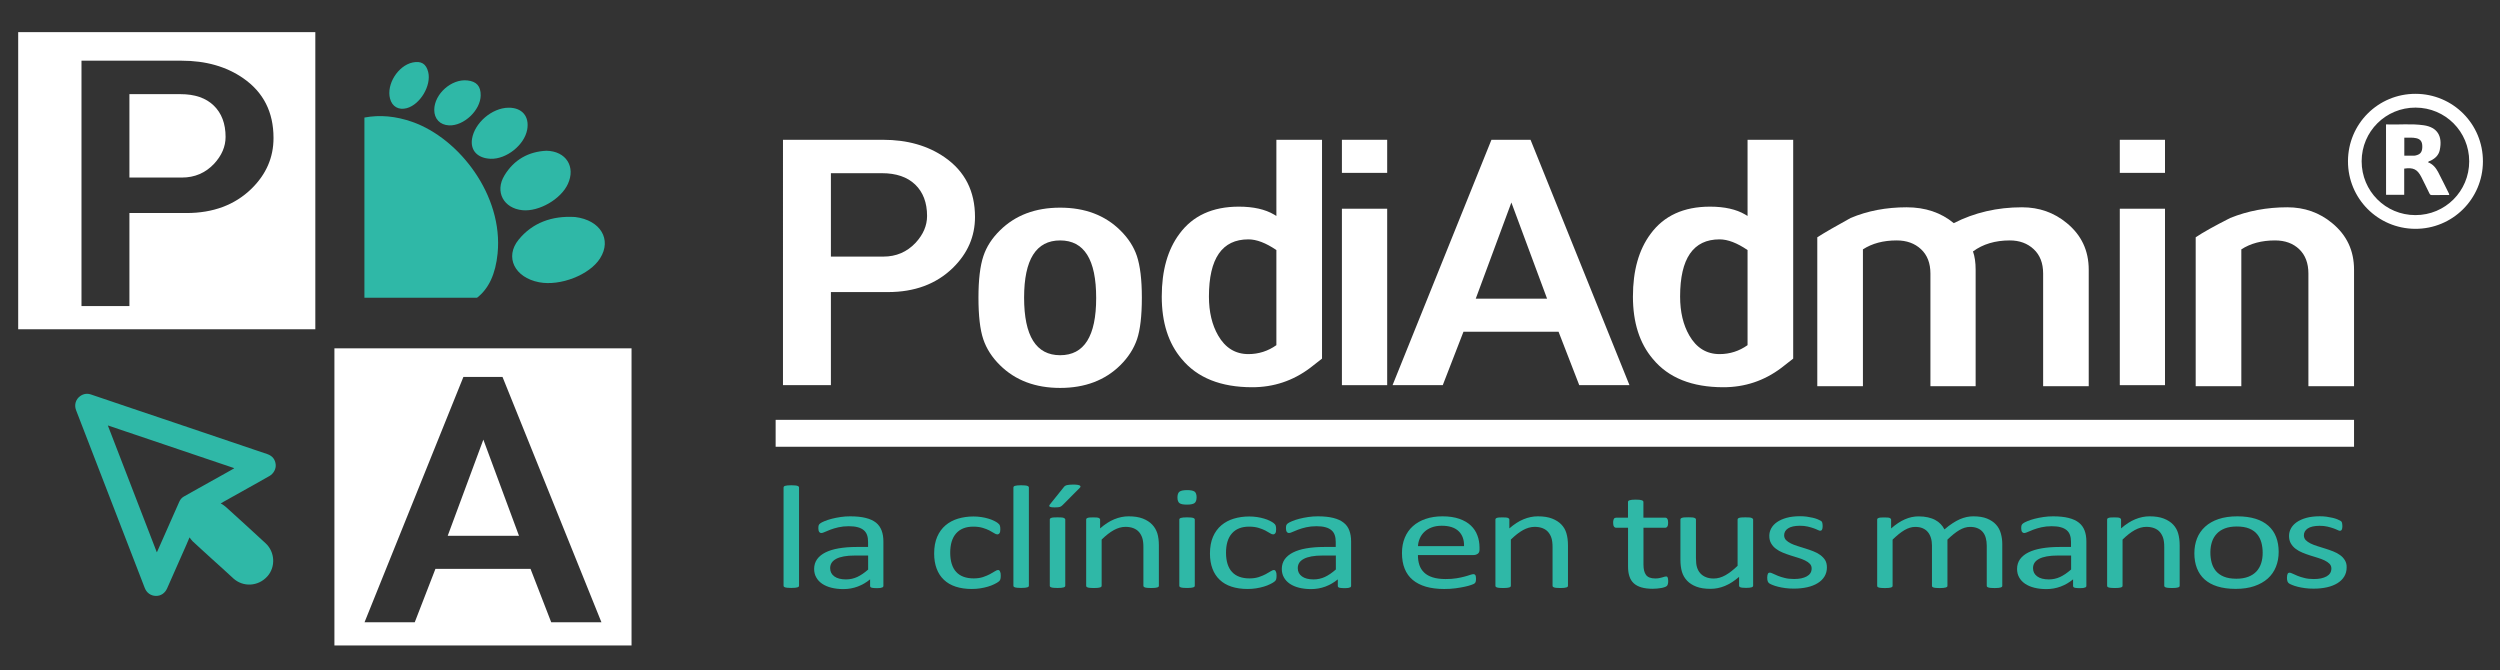
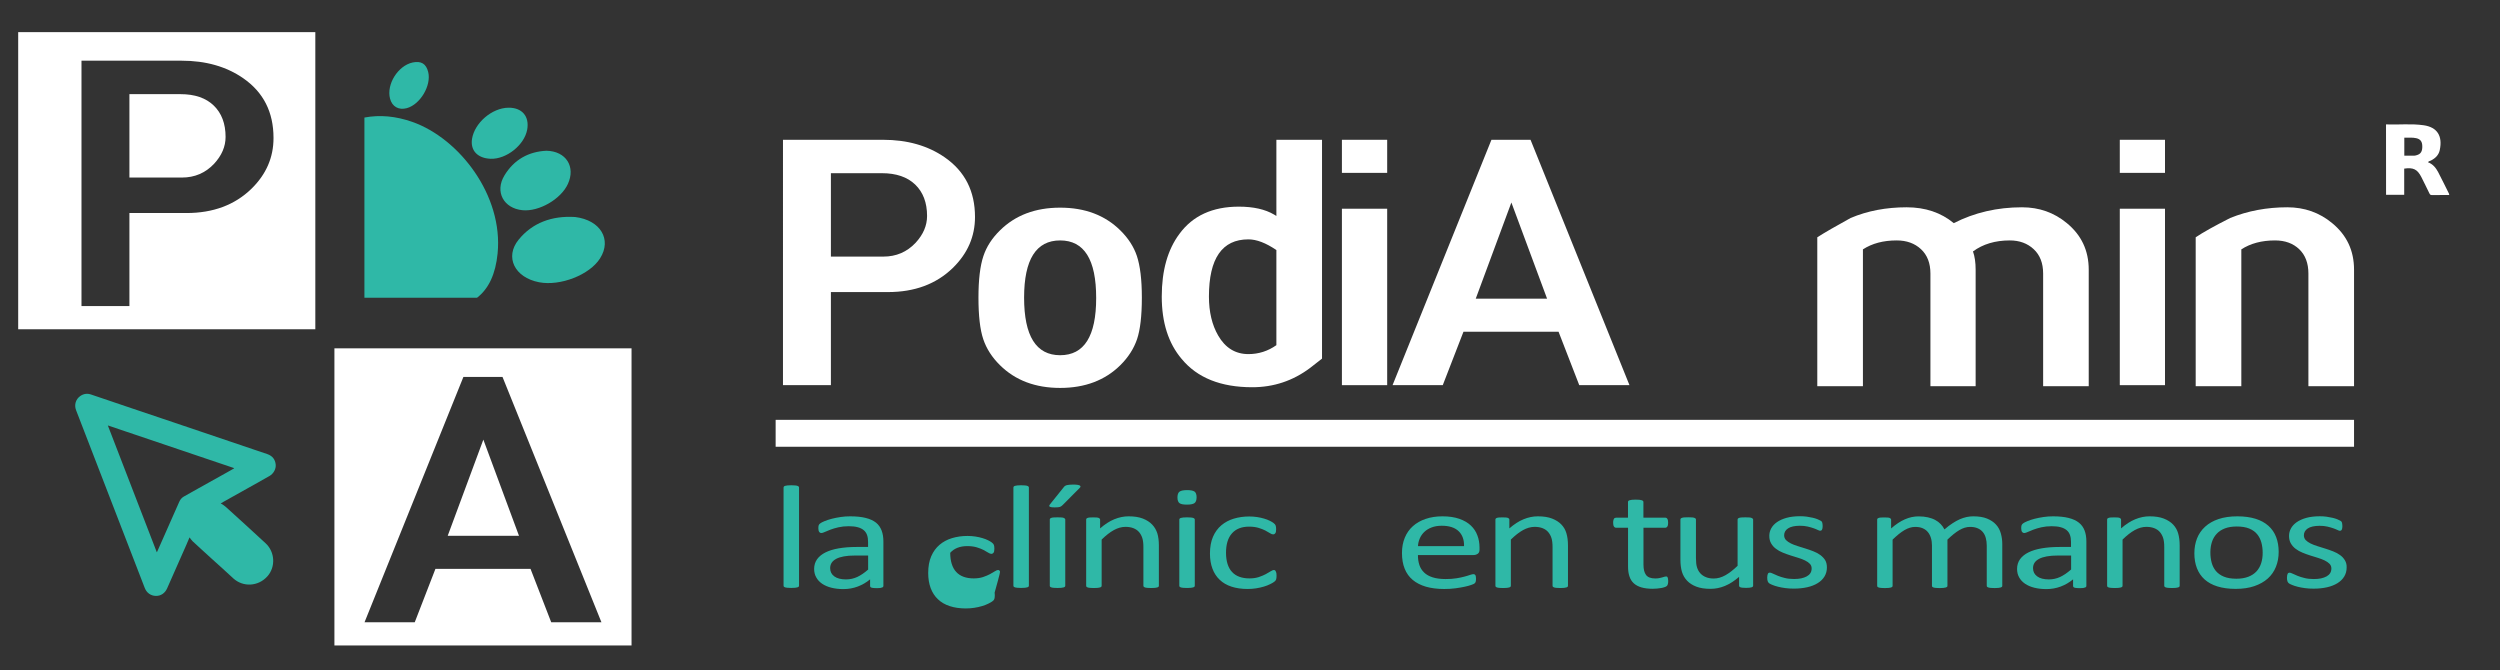
<svg xmlns="http://www.w3.org/2000/svg" version="1.1" id="Capa_1" x="0px" y="0px" viewBox="0 0 470 126" style="enable-background:new 0 0 470 126;" xml:space="preserve">
  <rect x="0" y="0" width="470" height="126" fill="#333333" stroke="none" />
  <style type="text/css"> .st0{fill:#FFFFFF;} .st1{fill:#2FB8A7;} </style>
  <g>
    <g>
      <g>
        <g>
-           <path class="st0" d="M454.14,17.64c7.04,0.02,12.68,5.7,12.65,12.74c-0.03,7.04-5.73,12.68-12.75,12.64 c-7.02-0.05-12.63-5.7-12.62-12.71C441.43,23.27,447.1,17.62,454.14,17.64z M454.09,40.44c5.61,0.01,10.12-4.5,10.12-10.11 c0-5.59-4.48-10.08-10.07-10.1c-5.61-0.02-10.14,4.47-10.15,10.08C443.98,35.92,448.48,40.44,454.09,40.44z" />
          <path class="st0" d="M448.57,23.39c2.39,0.09,4.75-0.18,7.1,0.16c2.51,0.37,3.58,1.99,3,4.68c-0.2,0.94-0.85,1.55-1.7,1.97 c-0.17,0.08-0.38,0.09-0.51,0.3c0.92,0.35,1.49,1.05,1.92,1.87c0.69,1.33,1.35,2.68,2.02,4.02c0.03,0.07,0.03,0.15,0.06,0.27 c-1.12,0-2.21-0.01-3.3,0.01c-0.28,0-0.36-0.17-0.46-0.37c-0.5-1.01-0.98-2.03-1.5-3.04c-0.75-1.44-1.5-1.81-3.21-1.56 c0,1.62,0,3.25,0,4.92c-1.17,0-2.27,0-3.41,0C448.57,32.24,448.57,27.84,448.57,23.39z M452.01,25.88c0,1.17,0,2.26,0,3.39 c0.64,0,1.24,0.01,1.83,0c0.17,0,0.35-0.05,0.51-0.1c0.77-0.22,1.07-0.73,1.04-1.72c-0.02-0.85-0.37-1.3-1.13-1.47 C453.54,25.81,452.8,25.91,452.01,25.88z" />
        </g>
      </g>
      <path class="st0" d="M166.95,54.91h-10.74v17.49h-9.01V26.28h18.81c4.56,0,8.43,1.1,11.6,3.3c3.8,2.64,5.69,6.37,5.69,11.21 c0,3.67-1.39,6.87-4.18,9.59C176.01,53.4,171.95,54.91,166.95,54.91z M165.8,32.56h-9.59v15.68h9.87c2.4,0,4.42-0.86,6.05-2.59 c1.44-1.56,2.16-3.24,2.16-5.05c0-2.5-0.75-4.47-2.23-5.9C170.58,33.28,168.49,32.56,165.8,32.56z" />
      <path class="st0" d="M210.63,68.65c-2.88,2.85-6.66,4.28-11.32,4.28c-4.66,0-8.43-1.42-11.32-4.28c-1.49-1.47-2.54-3.1-3.14-4.89 c-0.6-1.79-0.9-4.39-0.9-7.81c0-3.37,0.31-5.98,0.94-7.84c0.58-1.73,1.61-3.33,3.1-4.79c2.88-2.85,6.65-4.28,11.32-4.28 c4.66,0,8.43,1.42,11.32,4.28c1.49,1.47,2.52,3.07,3.1,4.79c0.62,1.86,0.94,4.47,0.94,7.84c0,3.41-0.3,6.02-0.9,7.81 C213.16,65.55,212.11,67.18,210.63,68.65z M199.31,45.2c-4.52,0-6.78,3.59-6.78,10.76c0,7.21,2.26,10.82,6.78,10.82 c4.52,0,6.77-3.58,6.77-10.75C206.09,48.8,203.83,45.2,199.31,45.2z" />
      <path class="st0" d="M246.3,69.17c-3.22,2.42-6.85,3.63-10.88,3.63c-5.91,0-10.33-1.77-13.26-5.31c-2.5-2.94-3.75-6.85-3.75-11.73 c0-4.88,1.1-8.81,3.32-11.79c2.5-3.41,6.22-5.12,11.17-5.12c2.74,0,4.95,0.5,6.63,1.49l0.43,0.26V26.28h8.58v41.14 C248.06,67.81,247.31,68.39,246.3,69.17z M239.96,47.01c-1.97-1.34-3.72-2.01-5.26-2.01c-4.95,0-7.42,3.59-7.42,10.75 c0,2.89,0.58,5.33,1.73,7.32c1.34,2.33,3.24,3.5,5.69,3.5c1.92,0,3.68-0.56,5.26-1.68V47.01z" />
      <path class="st0" d="M252.28,32.5v-6.22h8.51v6.22H252.28z M252.28,72.41V39.24h8.51v33.17H252.28z" />
      <path class="st0" d="M296.9,72.41l-3.89-10.04h-17.88l-3.89,10.04h-9.44l18.59-46.13h7.35l18.6,46.13H296.9z M284.14,38.07 l-6.7,18.08h13.41L284.14,38.07z" />
-       <path class="st0" d="M334.88,69.17c-3.22,2.42-6.85,3.63-10.88,3.63c-5.91,0-10.33-1.77-13.26-5.31 c-2.5-2.94-3.75-6.85-3.75-11.73c0-4.88,1.1-8.81,3.32-11.79c2.5-3.41,6.22-5.12,11.17-5.12c2.74,0,4.95,0.5,6.63,1.49l0.43,0.26 V26.28h8.58v41.14C336.63,67.81,335.89,68.39,334.88,69.17z M328.54,47.01c-1.97-1.34-3.72-2.01-5.26-2.01 c-4.95,0-7.42,3.59-7.42,10.75c0,2.89,0.58,5.33,1.73,7.32c1.34,2.33,3.24,3.5,5.69,3.5c1.92,0,3.68-0.56,5.26-1.68V47.01z" />
      <path class="st0" d="M384.11,72.6V51.42c0-1.94-0.59-3.47-1.77-4.57s-2.68-1.65-4.5-1.65c-2.74,0-5.05,0.69-6.92,2.07 c0.34,0.95,0.5,2.1,0.5,3.43v21.9h-8.5V51.42c0-1.94-0.59-3.47-1.77-4.57c-1.18-1.1-2.7-1.65-4.58-1.65 c-2.5,0-4.61,0.56-6.34,1.68V72.6h-8.58V44.61c1.34-0.86,3.43-2.07,6.27-3.63c3.17-1.34,6.68-2.01,10.52-2.01 c3.51,0,6.46,0.99,8.87,2.98c3.89-1.99,8.17-2.98,12.83-2.98c3.22,0,6.03,0.99,8.43,2.98c2.74,2.25,4.11,5.16,4.11,8.75v21.9 H384.11z" />
      <path class="st0" d="M398.52,32.5v-6.22h8.5v6.22H398.52z M398.52,72.41V39.24h8.5v33.17H398.52z" />
      <path class="st0" d="M433.98,72.6V51.42c0-1.94-0.58-3.47-1.73-4.57c-1.15-1.1-2.67-1.65-4.54-1.65c-2.5,0-4.61,0.56-6.34,1.68 V72.6h-8.58V44.61c1.35-0.91,3.51-2.12,6.49-3.63c3.32-1.34,6.89-2.01,10.74-2.01c3.22,0,6.03,0.99,8.43,2.98 c2.74,2.25,4.11,5.16,4.11,8.75v21.9H433.98z" />
    </g>
    <rect x="145.82" y="78.93" class="st0" width="296.74" height="5.06" />
    <g>
      <g>
        <g>
          <path class="st1" d="M102.72,28.34c-3.36,0.16-6.1,1.68-7.89,4.65c-1.85,3.06-0.15,6.18,3.4,6.53c3.1,0.3,7.22-2.07,8.53-4.93 C108.26,31.34,106.42,28.41,102.72,28.34z" />
          <path class="st1" d="M108.13,40.8c-4.37-0.28-8.05,1.09-10.63,4.26c-2.66,3.27-0.75,7.11,3.83,8c4,0.78,9.54-1.39,11.49-4.5 C115.05,45.03,112.91,41.39,108.13,40.8z" />
          <path class="st1" d="M92.25,29.85c2.96,0.1,6.33-2.58,6.86-5.47c0.46-2.5-0.97-4.17-3.53-4.13c-3.09,0.04-6.35,2.84-6.84,5.86 C88.4,28.29,89.78,29.76,92.25,29.85z" />
-           <path class="st1" d="M90.37,17.93c0.02-1.73-0.78-2.63-2.52-2.81c-2.97-0.32-6.19,2.54-6.21,5.52c-0.01,1.7,1.07,2.85,2.77,2.93 C87.2,23.7,90.34,20.73,90.37,17.93z" />
          <path class="st1" d="M80.5,13.53c-0.39-1.55-1.32-2.12-2.93-1.78c-2.74,0.59-4.94,4.09-4.25,6.77c0.39,1.53,1.63,2.23,3.17,1.81 C79.02,19.63,81.13,16.05,80.5,13.53z" />
          <path class="st1" d="M89.69,55.97c2.2-1.7,3.48-4.47,3.86-8.32c1.08-10.92-7.22-21.62-16-24.72c-3.14-1.11-6.16-1.38-9.04-0.83 v33.88H89.69z" />
        </g>
      </g>
      <g>
        <g>
          <path class="st1" d="M42.52,95.36c-0.3-0.28-0.64-0.5-1.02-0.72c0.18-0.1,0.32-0.19,0.46-0.27c2.12-1.19,4.24-2.37,6.36-3.56 c0.77-0.44,1.54-0.88,2.32-1.31c0.79-0.44,1.28-1.34,1.19-2.18c-0.1-0.95-0.62-1.6-1.52-1.93c-0.9-0.32-1.81-0.62-2.72-0.92 c-3.21-1.09-6.42-2.17-9.63-3.26c-2.56-0.86-5.11-1.73-7.67-2.59c-1.85-0.62-3.7-1.25-5.55-1.87c-2.55-0.86-5.1-1.73-7.65-2.59 c-0.71-0.24-1.39-0.13-2.01,0.3c-0.85,0.61-1.16,1.66-0.78,2.65c1.28,3.32,10.51,27.2,12.91,33.42c0.36,0.92,1.12,1.47,2.07,1.5 c0.93,0.03,1.73-0.5,2.13-1.4c1.21-2.73,2.42-5.46,3.62-8.19c0.2-0.46,0.39-0.92,0.6-1.41c0.22,0.27,0.37,0.52,0.58,0.72 c0.51,0.48,1.03,0.96,1.55,1.43c1.36,1.23,2.7,2.48,4.07,3.69c0.7,0.62,1.37,1.27,2.06,1.89c1.86,1.66,4.66,1.49,6.36-0.39 c1.6-1.76,1.46-4.6-0.32-6.24C47.48,99.86,45,97.61,42.52,95.36z M37.32,91.8c-0.93,0.52-1.87,1.04-2.79,1.57 c-0.4,0.23-0.67,0.59-0.85,1.01c-1.37,3.1-2.74,6.19-4.11,9.29c-0.02,0.05-0.05,0.09-0.09,0.16 c-3.07-7.95-6.13-15.87-9.21-23.85c7.94,2.68,15.83,5.35,23.73,8.02c0,0.02,0,0.04,0,0.06c-0.49,0.28-0.99,0.56-1.48,0.84 C40.78,89.87,39.05,90.83,37.32,91.8z" />
        </g>
      </g>
      <g>
        <g>
          <path class="st0" d="M3.42,6.04V61.9h55.86V6.04H3.42z M47.25,35.51c-3.12,3.02-7.18,4.54-12.18,4.54H24.33v17.49h-9.01V11.41 h18.81c4.56,0,8.43,1.1,11.6,3.3c3.8,2.64,5.69,6.37,5.69,11.21C51.43,29.6,50.04,32.79,47.25,35.51z" />
          <path class="st0" d="M33.92,17.7h-9.59v15.68h9.87c2.4,0,4.42-0.86,6.05-2.59c1.44-1.56,2.16-3.24,2.16-5.05 c0-2.5-0.75-4.47-2.23-5.9C38.7,18.41,36.61,17.7,33.92,17.7z" />
        </g>
      </g>
      <g>
        <g>
          <polygon class="st0" points="84.17,100.73 97.57,100.73 90.87,82.65 " />
          <path class="st0" d="M62.87,65.49v55.86h55.86V65.49H62.87z M103.63,116.99l-3.89-10.04H81.86l-3.89,10.04h-9.44l18.59-46.13 h7.35l18.6,46.13H103.63z" />
        </g>
      </g>
    </g>
    <g>
      <path class="st1" d="M149.92,91.34c-0.11-0.04-0.25-0.06-0.44-0.08c-0.19-0.02-0.43-0.03-0.72-0.03c-0.28,0-0.52,0.01-0.71,0.03 c-0.19,0.02-0.34,0.05-0.45,0.08c-0.11,0.04-0.19,0.08-0.23,0.14c-0.04,0.06-0.06,0.12-0.06,0.19v18.43 c0,0.07,0.02,0.14,0.06,0.19c0.04,0.05,0.12,0.09,0.23,0.13c0.11,0.04,0.26,0.06,0.45,0.08c0.19,0.02,0.42,0.03,0.71,0.03 c0.29,0,0.53-0.01,0.72-0.03c0.19-0.02,0.33-0.05,0.44-0.08c0.11-0.04,0.18-0.08,0.23-0.13s0.07-0.11,0.07-0.19V91.67 c0-0.07-0.02-0.14-0.07-0.19C150.1,91.42,150.02,91.38,149.92,91.34z" />
      <path class="st1" d="M164.69,98.26c-0.49-0.39-1.14-0.69-1.94-0.89c-0.8-0.2-1.77-0.3-2.91-0.3c-0.61,0-1.22,0.04-1.81,0.13 c-0.6,0.09-1.15,0.2-1.66,0.33c-0.51,0.13-0.95,0.28-1.34,0.44c-0.39,0.16-0.66,0.3-0.82,0.42c-0.16,0.12-0.26,0.25-0.3,0.38 c-0.04,0.13-0.06,0.32-0.06,0.55c0,0.14,0.01,0.26,0.04,0.38c0.02,0.11,0.06,0.21,0.11,0.28c0.05,0.07,0.11,0.13,0.18,0.17 c0.07,0.04,0.15,0.06,0.25,0.06c0.14,0,0.36-0.07,0.64-0.2c0.29-0.13,0.65-0.28,1.07-0.44c0.43-0.16,0.93-0.31,1.5-0.44 c0.57-0.13,1.21-0.2,1.93-0.2c0.67,0,1.23,0.06,1.69,0.19c0.46,0.12,0.83,0.31,1.12,0.55c0.29,0.24,0.5,0.55,0.63,0.92 c0.13,0.37,0.19,0.79,0.19,1.27v0.97h-2.19c-1.23,0-2.34,0.09-3.33,0.26c-0.99,0.17-1.82,0.43-2.5,0.77 c-0.68,0.34-1.2,0.77-1.57,1.28c-0.36,0.52-0.55,1.12-0.55,1.82c0,0.6,0.13,1.13,0.4,1.6c0.26,0.47,0.63,0.86,1.11,1.19 c0.48,0.32,1.05,0.57,1.73,0.74c0.68,0.17,1.43,0.26,2.26,0.26c0.95,0,1.85-0.16,2.7-0.48c0.85-0.32,1.62-0.77,2.32-1.35v1.24 c0,0.11,0.04,0.19,0.12,0.25c0.08,0.06,0.21,0.1,0.4,0.12c0.18,0.03,0.43,0.04,0.73,0.04c0.32,0,0.56-0.01,0.72-0.04 c0.16-0.03,0.29-0.07,0.39-0.12c0.09-0.06,0.14-0.14,0.14-0.25v-8.38c0-0.77-0.11-1.45-0.33-2.03S165.18,98.65,164.69,98.26z M163.21,107.08c-0.72,0.63-1.4,1.09-2.05,1.39c-0.65,0.3-1.36,0.46-2.12,0.46c-0.94,0-1.67-0.19-2.19-0.57 c-0.52-0.38-0.78-0.89-0.78-1.54c0-0.38,0.09-0.71,0.27-1c0.18-0.29,0.47-0.54,0.85-0.75c0.39-0.21,0.87-0.36,1.46-0.47 c0.59-0.11,1.28-0.16,2.08-0.16h2.48V107.08z" />
-       <path class="st1" d="M187.99,107.41c-0.04-0.09-0.09-0.15-0.15-0.19c-0.06-0.04-0.13-0.06-0.21-0.06c-0.14,0-0.34,0.08-0.59,0.24 c-0.25,0.16-0.56,0.34-0.93,0.54c-0.37,0.2-0.81,0.38-1.31,0.55c-0.51,0.17-1.09,0.25-1.76,0.25c-0.7,0-1.33-0.1-1.88-0.3 c-0.55-0.2-1.01-0.5-1.38-0.9c-0.38-0.4-0.66-0.91-0.85-1.51c-0.19-0.6-0.29-1.3-0.29-2.1c0-1.6,0.37-2.82,1.12-3.66 c0.75-0.84,1.82-1.26,3.22-1.26c0.68,0,1.27,0.08,1.77,0.23c0.5,0.15,0.93,0.32,1.28,0.5c0.35,0.18,0.64,0.35,0.87,0.5 c0.23,0.15,0.43,0.23,0.61,0.23c0.15,0,0.28-0.07,0.39-0.21c0.11-0.14,0.16-0.39,0.16-0.75c0-0.17-0.01-0.3-0.02-0.41 c-0.01-0.11-0.04-0.21-0.07-0.3c-0.04-0.09-0.08-0.16-0.13-0.23c-0.05-0.06-0.15-0.15-0.29-0.26c-0.14-0.11-0.37-0.24-0.68-0.4 c-0.31-0.16-0.67-0.29-1.07-0.41c-0.4-0.12-0.84-0.22-1.31-0.29c-0.48-0.07-0.97-0.11-1.47-0.11c-1.05,0-2.02,0.14-2.92,0.41 c-0.9,0.27-1.68,0.69-2.34,1.25c-0.66,0.56-1.19,1.28-1.57,2.16s-0.57,1.93-0.57,3.15c0,1.08,0.16,2.03,0.47,2.85 c0.31,0.82,0.76,1.52,1.36,2.08c0.59,0.57,1.33,1,2.21,1.29c0.88,0.29,1.89,0.44,3.03,0.44c0.55,0,1.09-0.04,1.6-0.12 c0.52-0.08,1-0.19,1.44-0.32c0.44-0.13,0.84-0.28,1.19-0.46c0.35-0.17,0.6-0.31,0.75-0.43c0.15-0.11,0.24-0.2,0.28-0.26 s0.08-0.13,0.11-0.21c0.03-0.08,0.05-0.17,0.06-0.29c0.01-0.11,0.02-0.25,0.02-0.41c0-0.18-0.01-0.34-0.03-0.48 C188.06,107.61,188.03,107.5,187.99,107.41z" />
+       <path class="st1" d="M187.99,107.41c-0.04-0.09-0.09-0.15-0.15-0.19c-0.06-0.04-0.13-0.06-0.21-0.06c-0.14,0-0.34,0.08-0.59,0.24 c-0.25,0.16-0.56,0.34-0.93,0.54c-0.37,0.2-0.81,0.38-1.31,0.55c-0.51,0.17-1.09,0.25-1.76,0.25c-0.7,0-1.33-0.1-1.88-0.3 c-0.55-0.2-1.01-0.5-1.38-0.9c-0.38-0.4-0.66-0.91-0.85-1.51c-0.19-0.6-0.29-1.3-0.29-2.1c0.75-0.84,1.82-1.26,3.22-1.26c0.68,0,1.27,0.08,1.77,0.23c0.5,0.15,0.93,0.32,1.28,0.5c0.35,0.18,0.64,0.35,0.87,0.5 c0.23,0.15,0.43,0.23,0.61,0.23c0.15,0,0.28-0.07,0.39-0.21c0.11-0.14,0.16-0.39,0.16-0.75c0-0.17-0.01-0.3-0.02-0.41 c-0.01-0.11-0.04-0.21-0.07-0.3c-0.04-0.09-0.08-0.16-0.13-0.23c-0.05-0.06-0.15-0.15-0.29-0.26c-0.14-0.11-0.37-0.24-0.68-0.4 c-0.31-0.16-0.67-0.29-1.07-0.41c-0.4-0.12-0.84-0.22-1.31-0.29c-0.48-0.07-0.97-0.11-1.47-0.11c-1.05,0-2.02,0.14-2.92,0.41 c-0.9,0.27-1.68,0.69-2.34,1.25c-0.66,0.56-1.19,1.28-1.57,2.16s-0.57,1.93-0.57,3.15c0,1.08,0.16,2.03,0.47,2.85 c0.31,0.82,0.76,1.52,1.36,2.08c0.59,0.57,1.33,1,2.21,1.29c0.88,0.29,1.89,0.44,3.03,0.44c0.55,0,1.09-0.04,1.6-0.12 c0.52-0.08,1-0.19,1.44-0.32c0.44-0.13,0.84-0.28,1.19-0.46c0.35-0.17,0.6-0.31,0.75-0.43c0.15-0.11,0.24-0.2,0.28-0.26 s0.08-0.13,0.11-0.21c0.03-0.08,0.05-0.17,0.06-0.29c0.01-0.11,0.02-0.25,0.02-0.41c0-0.18-0.01-0.34-0.03-0.48 C188.06,107.61,188.03,107.5,187.99,107.41z" />
      <path class="st1" d="M193.13,91.34c-0.11-0.04-0.25-0.06-0.44-0.08c-0.19-0.02-0.43-0.03-0.72-0.03c-0.28,0-0.52,0.01-0.71,0.03 s-0.34,0.05-0.45,0.08c-0.11,0.04-0.19,0.08-0.23,0.14c-0.04,0.06-0.06,0.12-0.06,0.19v18.43c0,0.07,0.02,0.14,0.06,0.19 s0.12,0.09,0.23,0.13c0.11,0.04,0.26,0.06,0.45,0.08c0.19,0.02,0.42,0.03,0.71,0.03c0.29,0,0.53-0.01,0.72-0.03 c0.19-0.02,0.33-0.05,0.44-0.08c0.11-0.04,0.18-0.08,0.23-0.13s0.07-0.11,0.07-0.19V91.67c0-0.07-0.02-0.14-0.07-0.19 C193.31,91.42,193.23,91.38,193.13,91.34z" />
      <path class="st1" d="M199.97,97.36c-0.11-0.04-0.25-0.07-0.44-0.08c-0.19-0.01-0.43-0.02-0.72-0.02c-0.28,0-0.52,0.01-0.71,0.02 c-0.19,0.01-0.34,0.04-0.45,0.08c-0.11,0.04-0.19,0.09-0.23,0.14c-0.04,0.05-0.06,0.11-0.06,0.19v12.42 c0,0.07,0.02,0.14,0.06,0.19s0.12,0.09,0.23,0.13c0.11,0.04,0.26,0.06,0.45,0.08c0.19,0.02,0.42,0.03,0.71,0.03 c0.29,0,0.53-0.01,0.72-0.03c0.19-0.02,0.33-0.05,0.44-0.08c0.11-0.04,0.18-0.08,0.23-0.13s0.07-0.11,0.07-0.19V97.69 c0-0.07-0.02-0.14-0.07-0.19C200.15,97.45,200.07,97.4,199.97,97.36z" />
      <path class="st1" d="M202.58,91.15c-0.21-0.03-0.47-0.05-0.8-0.05c-0.28,0-0.52,0.01-0.72,0.03c-0.2,0.02-0.37,0.05-0.5,0.08 c-0.14,0.04-0.25,0.09-0.34,0.15c-0.09,0.06-0.18,0.15-0.25,0.25l-2.56,3.19c-0.08,0.1-0.13,0.19-0.15,0.26 c-0.02,0.07,0.01,0.13,0.07,0.18c0.06,0.05,0.17,0.08,0.33,0.11c0.15,0.03,0.36,0.04,0.62,0.04c0.24,0,0.43-0.01,0.59-0.02 c0.16-0.01,0.29-0.04,0.39-0.07c0.1-0.03,0.19-0.08,0.26-0.13c0.08-0.06,0.16-0.13,0.26-0.22l3.19-3.21 c0.09-0.08,0.15-0.16,0.16-0.24c0.01-0.08-0.02-0.15-0.11-0.21C202.93,91.23,202.79,91.19,202.58,91.15z" />
      <path class="st1" d="M216.6,98.61c-0.45-0.47-1.03-0.84-1.75-1.12c-0.72-0.28-1.61-0.42-2.67-0.42c-0.9,0-1.8,0.18-2.69,0.55 c-0.89,0.36-1.78,0.94-2.67,1.72v-1.64c0-0.07-0.02-0.14-0.06-0.19c-0.04-0.05-0.11-0.1-0.2-0.14c-0.09-0.04-0.23-0.07-0.4-0.08 c-0.17-0.01-0.39-0.02-0.64-0.02c-0.27,0-0.49,0.01-0.65,0.02c-0.16,0.01-0.3,0.04-0.41,0.08c-0.11,0.04-0.18,0.09-0.21,0.14 c-0.04,0.05-0.05,0.11-0.05,0.19v12.42c0,0.07,0.02,0.14,0.06,0.19s0.12,0.09,0.23,0.13c0.11,0.04,0.26,0.06,0.45,0.08 c0.19,0.02,0.42,0.03,0.71,0.03c0.29,0,0.53-0.01,0.72-0.03c0.19-0.02,0.33-0.05,0.44-0.08c0.11-0.04,0.18-0.08,0.23-0.13 s0.07-0.11,0.07-0.19v-8.68c0.8-0.78,1.56-1.38,2.29-1.78c0.73-0.4,1.46-0.61,2.19-0.61c0.56,0,1.06,0.08,1.49,0.25 c0.43,0.17,0.78,0.4,1.05,0.72c0.27,0.31,0.48,0.69,0.62,1.12c0.14,0.43,0.21,1,0.21,1.71v7.27c0,0.07,0.02,0.14,0.07,0.19 s0.12,0.09,0.23,0.13c0.11,0.04,0.25,0.06,0.44,0.08c0.19,0.02,0.43,0.03,0.72,0.03c0.28,0,0.52-0.01,0.71-0.03 c0.19-0.02,0.33-0.05,0.44-0.08c0.11-0.04,0.18-0.08,0.23-0.13c0.05-0.05,0.07-0.11,0.07-0.19v-7.58c0-0.88-0.1-1.64-0.29-2.27 C217.37,99.63,217.05,99.08,216.6,98.61z" />
      <path class="st1" d="M223.18,92.14c-0.69,0-1.17,0.1-1.43,0.29c-0.26,0.19-0.39,0.56-0.39,1.09c0,0.52,0.13,0.88,0.38,1.07 c0.25,0.19,0.72,0.28,1.4,0.28c0.69,0,1.17-0.1,1.43-0.29c0.26-0.19,0.39-0.56,0.39-1.09c0-0.52-0.13-0.88-0.38-1.07 C224.32,92.24,223.86,92.14,223.18,92.14z" />
      <path class="st1" d="M224.32,97.37c-0.11-0.04-0.25-0.06-0.44-0.08c-0.19-0.02-0.43-0.03-0.72-0.03c-0.28,0-0.52,0.01-0.71,0.03 c-0.19,0.02-0.34,0.05-0.45,0.08c-0.11,0.04-0.19,0.08-0.23,0.14c-0.04,0.06-0.06,0.12-0.06,0.18v12.42 c0,0.07,0.02,0.14,0.06,0.19s0.12,0.09,0.23,0.13c0.11,0.04,0.26,0.06,0.45,0.08c0.19,0.02,0.42,0.03,0.71,0.03 c0.29,0,0.53-0.01,0.72-0.03c0.19-0.02,0.33-0.05,0.44-0.08c0.11-0.04,0.18-0.08,0.23-0.13s0.07-0.11,0.07-0.19V97.69 c0-0.06-0.02-0.12-0.07-0.18C224.5,97.45,224.43,97.41,224.32,97.37z" />
      <path class="st1" d="M239.84,107.41c-0.04-0.09-0.09-0.15-0.15-0.19c-0.06-0.04-0.13-0.06-0.21-0.06c-0.14,0-0.34,0.08-0.59,0.24 c-0.25,0.16-0.56,0.34-0.93,0.54c-0.37,0.2-0.81,0.38-1.31,0.55c-0.51,0.17-1.09,0.25-1.76,0.25c-0.71,0-1.33-0.1-1.88-0.3 c-0.55-0.2-1.01-0.5-1.38-0.9c-0.38-0.4-0.66-0.91-0.85-1.51c-0.19-0.6-0.29-1.3-0.29-2.1c0-1.6,0.37-2.82,1.12-3.66 c0.75-0.84,1.82-1.26,3.22-1.26c0.68,0,1.27,0.08,1.77,0.23c0.5,0.15,0.93,0.32,1.28,0.5c0.35,0.18,0.64,0.35,0.87,0.5 c0.23,0.15,0.43,0.23,0.61,0.23c0.15,0,0.28-0.07,0.39-0.21c0.11-0.14,0.16-0.39,0.16-0.75c0-0.17-0.01-0.3-0.02-0.41 c-0.01-0.11-0.03-0.21-0.07-0.3c-0.03-0.09-0.08-0.16-0.13-0.23s-0.15-0.15-0.29-0.26c-0.14-0.11-0.37-0.24-0.68-0.4 c-0.31-0.16-0.67-0.29-1.07-0.41c-0.4-0.12-0.84-0.22-1.31-0.29c-0.48-0.07-0.97-0.11-1.47-0.11c-1.05,0-2.02,0.14-2.92,0.41 c-0.9,0.27-1.68,0.69-2.34,1.25c-0.66,0.56-1.19,1.28-1.57,2.16c-0.38,0.88-0.57,1.93-0.57,3.15c0,1.08,0.16,2.03,0.47,2.85 c0.31,0.82,0.76,1.52,1.36,2.08c0.59,0.57,1.33,1,2.21,1.29c0.88,0.29,1.89,0.44,3.03,0.44c0.55,0,1.09-0.04,1.6-0.12 c0.52-0.08,1-0.19,1.44-0.32c0.44-0.13,0.84-0.28,1.19-0.46c0.35-0.17,0.6-0.31,0.75-0.43c0.15-0.11,0.24-0.2,0.28-0.26 c0.04-0.06,0.08-0.13,0.11-0.21c0.03-0.08,0.05-0.17,0.06-0.29c0.01-0.11,0.02-0.25,0.02-0.41c0-0.18-0.01-0.34-0.03-0.48 C239.91,107.61,239.88,107.5,239.84,107.41z" />
-       <path class="st1" d="M252.6,98.26c-0.49-0.39-1.14-0.69-1.94-0.89s-1.77-0.3-2.91-0.3c-0.61,0-1.22,0.04-1.81,0.13 c-0.6,0.09-1.15,0.2-1.66,0.33c-0.51,0.13-0.95,0.28-1.34,0.44c-0.39,0.16-0.66,0.3-0.82,0.42c-0.16,0.12-0.26,0.25-0.3,0.38 c-0.04,0.13-0.06,0.32-0.06,0.55c0,0.14,0.01,0.26,0.04,0.38c0.02,0.11,0.06,0.21,0.11,0.28c0.05,0.07,0.11,0.13,0.19,0.17 c0.07,0.04,0.15,0.06,0.25,0.06c0.14,0,0.36-0.07,0.64-0.2c0.29-0.13,0.65-0.28,1.07-0.44c0.43-0.16,0.93-0.31,1.5-0.44 c0.57-0.13,1.21-0.2,1.93-0.2c0.67,0,1.23,0.06,1.69,0.19c0.46,0.12,0.83,0.31,1.12,0.55c0.29,0.24,0.5,0.55,0.63,0.92 c0.13,0.37,0.19,0.79,0.19,1.27v0.97h-2.19c-1.23,0-2.34,0.09-3.33,0.26c-0.99,0.17-1.82,0.43-2.5,0.77 c-0.68,0.34-1.2,0.77-1.57,1.28c-0.36,0.52-0.55,1.12-0.55,1.82c0,0.6,0.13,1.13,0.4,1.6c0.26,0.47,0.63,0.86,1.11,1.19 c0.48,0.32,1.05,0.57,1.73,0.74c0.68,0.17,1.43,0.26,2.26,0.26c0.95,0,1.85-0.16,2.71-0.48c0.85-0.32,1.62-0.77,2.32-1.35v1.24 c0,0.11,0.04,0.19,0.12,0.25c0.08,0.06,0.21,0.1,0.4,0.12c0.18,0.03,0.43,0.04,0.73,0.04c0.32,0,0.56-0.01,0.72-0.04 c0.16-0.03,0.29-0.07,0.39-0.12c0.09-0.06,0.14-0.14,0.14-0.25v-8.38c0-0.77-0.11-1.45-0.33-2.03 C253.46,99.14,253.1,98.65,252.6,98.26z M251.12,107.08c-0.72,0.63-1.4,1.09-2.05,1.39c-0.65,0.3-1.36,0.46-2.12,0.46 c-0.94,0-1.67-0.19-2.19-0.57c-0.52-0.38-0.78-0.89-0.78-1.54c0-0.38,0.09-0.71,0.27-1s0.47-0.54,0.86-0.75 c0.39-0.21,0.87-0.36,1.46-0.47c0.59-0.11,1.28-0.16,2.08-0.16h2.49V107.08z" />
      <path class="st1" d="M276.52,98.8c-0.56-0.53-1.28-0.95-2.16-1.26c-0.88-0.31-1.94-0.47-3.18-0.47c-1.16,0-2.21,0.16-3.15,0.48 c-0.94,0.32-1.74,0.77-2.41,1.37c-0.66,0.59-1.17,1.32-1.52,2.17c-0.35,0.85-0.53,1.81-0.53,2.88c0,1.12,0.17,2.11,0.51,2.95 c0.34,0.85,0.85,1.55,1.52,2.11c0.67,0.56,1.5,0.98,2.48,1.27c0.98,0.28,2.12,0.43,3.43,0.43c0.75,0,1.46-0.04,2.12-0.13 c0.66-0.09,1.25-0.19,1.75-0.3c0.51-0.11,0.92-0.22,1.23-0.34c0.32-0.11,0.51-0.2,0.57-0.25s0.12-0.1,0.16-0.16 c0.04-0.06,0.07-0.12,0.09-0.19c0.02-0.07,0.03-0.15,0.04-0.23c0.01-0.09,0.02-0.19,0.02-0.31c0-0.17-0.01-0.31-0.03-0.42 c-0.02-0.11-0.04-0.2-0.08-0.27c-0.04-0.06-0.09-0.11-0.15-0.14c-0.07-0.03-0.14-0.05-0.22-0.05c-0.14,0-0.35,0.05-0.63,0.14 c-0.28,0.1-0.63,0.21-1.06,0.32c-0.43,0.12-0.94,0.23-1.53,0.32c-0.59,0.1-1.26,0.14-2.02,0.14c-0.96,0-1.77-0.11-2.43-0.32 c-0.66-0.21-1.2-0.51-1.61-0.91c-0.41-0.4-0.71-0.87-0.89-1.42c-0.18-0.55-0.27-1.17-0.27-1.86h10.44c0.3,0,0.56-0.08,0.79-0.23 c0.23-0.15,0.35-0.41,0.35-0.77v-0.41c0-0.81-0.13-1.57-0.4-2.28C277.49,99.95,277.08,99.33,276.52,98.8z M266.58,102.68 c0.02-0.51,0.14-0.99,0.34-1.46c0.2-0.46,0.48-0.87,0.85-1.22c0.37-0.35,0.82-0.63,1.37-0.84c0.54-0.21,1.18-0.32,1.9-0.32 c1.41,0,2.47,0.34,3.18,1.02c0.71,0.68,1.05,1.62,1.02,2.81H266.58z" />
      <path class="st1" d="M293.54,98.61c-0.45-0.47-1.03-0.84-1.75-1.12c-0.72-0.28-1.61-0.42-2.67-0.42c-0.9,0-1.8,0.18-2.69,0.55 c-0.89,0.36-1.78,0.94-2.67,1.72v-1.64c0-0.07-0.02-0.14-0.06-0.19c-0.04-0.05-0.11-0.1-0.2-0.14c-0.09-0.04-0.23-0.07-0.4-0.08 c-0.17-0.01-0.39-0.02-0.64-0.02c-0.27,0-0.49,0.01-0.65,0.02c-0.16,0.01-0.3,0.04-0.41,0.08c-0.11,0.04-0.18,0.09-0.21,0.14 c-0.04,0.05-0.05,0.11-0.05,0.19v12.42c0,0.07,0.02,0.14,0.06,0.19c0.04,0.05,0.12,0.09,0.23,0.13c0.11,0.04,0.26,0.06,0.45,0.08 c0.19,0.02,0.42,0.03,0.7,0.03c0.29,0,0.53-0.01,0.72-0.03c0.19-0.02,0.33-0.05,0.44-0.08c0.11-0.04,0.18-0.08,0.23-0.13 s0.07-0.11,0.07-0.19v-8.68c0.8-0.78,1.56-1.38,2.29-1.78c0.73-0.4,1.46-0.61,2.18-0.61c0.56,0,1.06,0.08,1.49,0.25 c0.43,0.17,0.78,0.4,1.05,0.72c0.27,0.31,0.48,0.69,0.62,1.12c0.14,0.43,0.21,1,0.21,1.71v7.27c0,0.07,0.02,0.14,0.07,0.19 c0.05,0.05,0.12,0.09,0.23,0.13c0.11,0.04,0.25,0.06,0.44,0.08c0.19,0.02,0.43,0.03,0.72,0.03c0.28,0,0.52-0.01,0.7-0.03 c0.19-0.02,0.33-0.05,0.44-0.08c0.11-0.04,0.18-0.08,0.23-0.13c0.05-0.05,0.07-0.11,0.07-0.19v-7.58c0-0.88-0.1-1.64-0.29-2.27 C294.31,99.63,293.99,99.08,293.54,98.61z" />
      <path class="st1" d="M313.03,99.22c0.18,0,0.32-0.07,0.42-0.22c0.11-0.15,0.16-0.39,0.16-0.72c0-0.17-0.01-0.32-0.04-0.44 c-0.02-0.12-0.06-0.22-0.11-0.3c-0.05-0.08-0.11-0.13-0.18-0.17s-0.15-0.05-0.25-0.05h-4.07v-2.95c0-0.06-0.02-0.12-0.07-0.18 c-0.05-0.06-0.12-0.1-0.23-0.14c-0.11-0.04-0.25-0.07-0.44-0.09c-0.19-0.02-0.43-0.03-0.72-0.03c-0.28,0-0.52,0.01-0.7,0.03 c-0.19,0.02-0.34,0.05-0.45,0.09c-0.11,0.04-0.19,0.09-0.23,0.14c-0.04,0.06-0.06,0.11-0.06,0.18v2.95h-2.2 c-0.09,0-0.18,0.02-0.26,0.05c-0.08,0.03-0.14,0.09-0.18,0.17c-0.05,0.08-0.09,0.18-0.11,0.3c-0.03,0.12-0.04,0.27-0.04,0.44 c0,0.33,0.05,0.57,0.16,0.72c0.11,0.15,0.25,0.22,0.42,0.22h2.22v7.26c0,0.72,0.08,1.34,0.26,1.87c0.17,0.53,0.44,0.97,0.82,1.31 c0.38,0.35,0.86,0.6,1.44,0.77c0.59,0.17,1.29,0.26,2.11,0.26c0.27,0,0.54-0.01,0.81-0.04c0.27-0.03,0.53-0.06,0.77-0.1 c0.24-0.04,0.46-0.09,0.64-0.16c0.19-0.06,0.33-0.13,0.42-0.21c0.09-0.07,0.16-0.19,0.21-0.35c0.05-0.16,0.07-0.37,0.07-0.63 c0-0.17-0.01-0.3-0.04-0.41s-0.05-0.2-0.08-0.26c-0.03-0.06-0.07-0.11-0.12-0.13c-0.05-0.02-0.11-0.03-0.17-0.03 c-0.09,0-0.2,0.02-0.32,0.06c-0.12,0.04-0.26,0.09-0.42,0.13c-0.17,0.05-0.35,0.09-0.56,0.13c-0.21,0.04-0.45,0.06-0.72,0.06 c-0.83,0-1.41-0.22-1.74-0.66c-0.32-0.44-0.48-1.08-0.48-1.94v-6.93H313.03z" />
      <path class="st1" d="M329.28,97.36c-0.11-0.04-0.25-0.07-0.44-0.08c-0.19-0.01-0.42-0.02-0.71-0.02c-0.29,0-0.53,0.01-0.71,0.02 c-0.18,0.01-0.33,0.04-0.45,0.08c-0.12,0.04-0.2,0.09-0.24,0.14c-0.04,0.05-0.06,0.11-0.06,0.19v8.68 c-0.81,0.78-1.58,1.38-2.3,1.78c-0.72,0.4-1.45,0.61-2.18,0.61c-0.56,0-1.06-0.08-1.48-0.26c-0.42-0.17-0.77-0.41-1.05-0.72 c-0.28-0.31-0.48-0.68-0.62-1.12c-0.14-0.44-0.2-1.02-0.2-1.75v-7.23c0-0.07-0.02-0.14-0.07-0.19c-0.05-0.05-0.13-0.1-0.24-0.14 c-0.11-0.04-0.26-0.07-0.45-0.08c-0.19-0.01-0.42-0.02-0.7-0.02c-0.28,0-0.52,0.01-0.7,0.02c-0.19,0.01-0.34,0.04-0.46,0.08 c-0.12,0.04-0.2,0.09-0.24,0.14c-0.04,0.05-0.06,0.11-0.06,0.19v7.53c0,0.9,0.1,1.67,0.29,2.3c0.19,0.63,0.51,1.18,0.96,1.66 c0.45,0.47,1.03,0.85,1.75,1.12c0.72,0.28,1.61,0.41,2.67,0.41c0.9,0,1.8-0.18,2.68-0.54c0.88-0.36,1.77-0.93,2.68-1.71v1.64 c0,0.07,0.02,0.14,0.05,0.19c0.04,0.05,0.1,0.09,0.2,0.13c0.1,0.04,0.23,0.06,0.41,0.08c0.17,0.02,0.39,0.03,0.66,0.03 c0.25,0,0.45-0.01,0.63-0.03c0.17-0.02,0.31-0.05,0.41-0.08c0.11-0.04,0.18-0.08,0.22-0.13s0.06-0.11,0.06-0.19V97.69 c0-0.07-0.03-0.14-0.08-0.19C329.46,97.45,329.38,97.4,329.28,97.36z" />
      <path class="st1" d="M342.23,104.35c-0.38-0.28-0.81-0.51-1.3-0.7c-0.49-0.19-0.98-0.37-1.48-0.52c-0.5-0.16-0.99-0.31-1.47-0.46 c-0.48-0.15-0.91-0.31-1.29-0.5c-0.38-0.18-0.68-0.4-0.92-0.64c-0.23-0.24-0.35-0.55-0.35-0.9c0-0.26,0.06-0.5,0.18-0.72 c0.12-0.22,0.31-0.41,0.55-0.57c0.24-0.16,0.55-0.29,0.92-0.37s0.81-0.13,1.3-0.13c0.55,0,1.04,0.05,1.47,0.15 c0.43,0.1,0.8,0.21,1.12,0.32c0.32,0.11,0.58,0.22,0.78,0.32c0.2,0.1,0.35,0.15,0.46,0.15c0.07,0,0.14-0.02,0.19-0.05 c0.06-0.03,0.11-0.08,0.15-0.16c0.04-0.07,0.07-0.17,0.09-0.28c0.02-0.12,0.03-0.25,0.03-0.41c0-0.15-0.01-0.27-0.03-0.37 c-0.02-0.1-0.04-0.19-0.05-0.26c-0.02-0.07-0.05-0.13-0.09-0.19c-0.04-0.06-0.12-0.12-0.25-0.19c-0.12-0.07-0.31-0.16-0.55-0.26 c-0.24-0.1-0.53-0.19-0.87-0.27c-0.34-0.08-0.72-0.15-1.14-0.21c-0.42-0.06-0.85-0.08-1.27-0.08c-0.96,0-1.81,0.1-2.53,0.3 c-0.72,0.2-1.32,0.47-1.81,0.81c-0.48,0.34-0.84,0.73-1.08,1.17c-0.24,0.45-0.36,0.91-0.36,1.4c0,0.55,0.11,1.03,0.34,1.42 c0.23,0.4,0.53,0.74,0.91,1.02c0.38,0.29,0.8,0.53,1.28,0.72c0.48,0.2,0.96,0.37,1.46,0.53c0.5,0.16,0.98,0.31,1.45,0.45 c0.47,0.14,0.89,0.31,1.27,0.49c0.38,0.18,0.68,0.4,0.91,0.63c0.23,0.24,0.34,0.53,0.34,0.88c0,0.34-0.08,0.63-0.24,0.88 s-0.39,0.45-0.68,0.61c-0.29,0.16-0.64,0.28-1.04,0.37c-0.4,0.08-0.85,0.12-1.34,0.12c-0.66,0-1.24-0.06-1.74-0.19 c-0.51-0.12-0.94-0.26-1.31-0.41c-0.37-0.15-0.68-0.28-0.93-0.41c-0.25-0.12-0.44-0.19-0.57-0.19c-0.08,0-0.16,0.02-0.22,0.05 c-0.06,0.03-0.11,0.08-0.15,0.16c-0.04,0.07-0.06,0.17-0.09,0.29c-0.02,0.12-0.04,0.27-0.04,0.44c0,0.29,0.03,0.51,0.09,0.68 c0.06,0.17,0.15,0.29,0.28,0.39c0.13,0.09,0.33,0.2,0.62,0.31c0.28,0.12,0.63,0.23,1.03,0.33c0.41,0.11,0.86,0.19,1.37,0.26 c0.51,0.07,1.05,0.1,1.61,0.1c0.92,0,1.76-0.09,2.52-0.26c0.76-0.17,1.42-0.43,1.97-0.77c0.55-0.34,0.98-0.76,1.28-1.26 c0.3-0.5,0.45-1.06,0.45-1.7c0-0.53-0.11-0.99-0.34-1.38C342.91,104.96,342.6,104.63,342.23,104.35z" />
      <path class="st1" d="M375.24,98.61c-0.43-0.47-0.99-0.84-1.68-1.12c-0.69-0.28-1.55-0.42-2.57-0.42c-0.42,0-0.84,0.04-1.26,0.13 c-0.42,0.09-0.85,0.23-1.29,0.42c-0.44,0.19-0.9,0.45-1.37,0.76c-0.48,0.31-0.98,0.69-1.51,1.15c-0.19-0.37-0.42-0.7-0.71-1 c-0.28-0.3-0.62-0.56-1.02-0.77c-0.4-0.22-0.86-0.38-1.38-0.5s-1.11-0.18-1.77-0.18c-0.86,0-1.71,0.18-2.55,0.55 c-0.84,0.36-1.71,0.94-2.6,1.72v-1.64c0-0.07-0.02-0.14-0.06-0.19c-0.04-0.05-0.11-0.1-0.2-0.14c-0.09-0.04-0.23-0.07-0.4-0.08 c-0.17-0.01-0.39-0.02-0.64-0.02c-0.27,0-0.49,0.01-0.65,0.02c-0.16,0.01-0.3,0.04-0.41,0.08c-0.11,0.04-0.18,0.09-0.21,0.14 c-0.04,0.05-0.05,0.11-0.05,0.19v12.42c0,0.07,0.02,0.14,0.06,0.19c0.04,0.05,0.12,0.09,0.23,0.13c0.11,0.04,0.26,0.06,0.45,0.08 c0.19,0.02,0.42,0.03,0.7,0.03c0.29,0,0.53-0.01,0.72-0.03c0.19-0.02,0.33-0.05,0.44-0.08c0.11-0.04,0.18-0.08,0.23-0.13 c0.05-0.05,0.07-0.11,0.07-0.19v-8.68c0.8-0.78,1.54-1.38,2.22-1.78c0.68-0.4,1.36-0.61,2.03-0.61c0.54,0,1.01,0.08,1.4,0.25 c0.39,0.17,0.72,0.4,0.98,0.72c0.26,0.31,0.45,0.69,0.58,1.12c0.13,0.43,0.19,0.91,0.19,1.43v7.55c0,0.07,0.02,0.14,0.06,0.19 s0.12,0.09,0.23,0.13c0.11,0.04,0.26,0.06,0.46,0.08c0.19,0.02,0.43,0.03,0.7,0.03c0.28,0,0.52-0.01,0.7-0.03 c0.19-0.02,0.34-0.05,0.45-0.08c0.11-0.04,0.19-0.08,0.24-0.13c0.05-0.05,0.07-0.11,0.07-0.19v-8.68 c0.81-0.78,1.55-1.38,2.23-1.78c0.68-0.4,1.35-0.61,2.02-0.61c0.54,0,1.01,0.08,1.41,0.25c0.4,0.17,0.73,0.4,0.99,0.72 c0.26,0.31,0.45,0.69,0.56,1.12c0.12,0.43,0.18,0.91,0.18,1.43v7.55c0,0.07,0.02,0.14,0.07,0.19c0.05,0.05,0.13,0.09,0.24,0.13 c0.11,0.04,0.26,0.06,0.45,0.08c0.19,0.02,0.43,0.03,0.72,0.03c0.28,0,0.52-0.01,0.7-0.03c0.19-0.02,0.33-0.05,0.44-0.08 c0.11-0.04,0.18-0.08,0.23-0.13s0.07-0.11,0.07-0.19v-7.85c0-0.7-0.09-1.36-0.27-1.99C375.98,99.63,375.67,99.08,375.24,98.61z" />
      <path class="st1" d="M390.83,98.26c-0.49-0.39-1.14-0.69-1.94-0.89c-0.8-0.2-1.77-0.3-2.91-0.3c-0.61,0-1.22,0.04-1.81,0.13 c-0.6,0.09-1.15,0.2-1.66,0.33c-0.51,0.13-0.95,0.28-1.34,0.44c-0.39,0.16-0.66,0.3-0.82,0.42c-0.16,0.12-0.26,0.25-0.3,0.38 c-0.04,0.13-0.06,0.32-0.06,0.55c0,0.14,0.01,0.26,0.04,0.38c0.02,0.11,0.06,0.21,0.11,0.28c0.05,0.07,0.11,0.13,0.19,0.17 c0.07,0.04,0.15,0.06,0.25,0.06c0.14,0,0.36-0.07,0.64-0.2c0.29-0.13,0.65-0.28,1.07-0.44c0.43-0.16,0.93-0.31,1.5-0.44 c0.57-0.13,1.21-0.2,1.93-0.2c0.67,0,1.23,0.06,1.69,0.19c0.46,0.12,0.83,0.31,1.12,0.55c0.29,0.24,0.5,0.55,0.63,0.92 c0.13,0.37,0.19,0.79,0.19,1.27v0.97h-2.19c-1.23,0-2.34,0.09-3.33,0.26c-0.99,0.17-1.82,0.43-2.5,0.77 c-0.68,0.34-1.2,0.77-1.57,1.28c-0.36,0.52-0.55,1.12-0.55,1.82c0,0.6,0.13,1.13,0.4,1.6c0.26,0.47,0.63,0.86,1.11,1.19 c0.48,0.32,1.05,0.57,1.73,0.74c0.68,0.17,1.43,0.26,2.26,0.26c0.95,0,1.85-0.16,2.71-0.48c0.85-0.32,1.62-0.77,2.32-1.35v1.24 c0,0.11,0.04,0.19,0.12,0.25c0.08,0.06,0.21,0.1,0.4,0.12c0.18,0.03,0.43,0.04,0.73,0.04c0.32,0,0.56-0.01,0.72-0.04 c0.16-0.03,0.29-0.07,0.39-0.12c0.09-0.06,0.14-0.14,0.14-0.25v-8.38c0-0.77-0.11-1.45-0.33-2.03 C391.68,99.14,391.32,98.65,390.83,98.26z M389.35,107.08c-0.72,0.63-1.4,1.09-2.05,1.39c-0.65,0.3-1.36,0.46-2.12,0.46 c-0.94,0-1.67-0.19-2.19-0.57c-0.52-0.38-0.78-0.89-0.78-1.54c0-0.38,0.09-0.71,0.27-1c0.18-0.29,0.47-0.54,0.86-0.75 c0.39-0.21,0.87-0.36,1.46-0.47c0.59-0.11,1.28-0.16,2.08-0.16h2.49V107.08z" />
      <path class="st1" d="M408.54,98.61c-0.45-0.47-1.03-0.84-1.75-1.12s-1.61-0.42-2.67-0.42c-0.9,0-1.8,0.18-2.69,0.55 c-0.89,0.36-1.78,0.94-2.67,1.72v-1.64c0-0.07-0.02-0.14-0.06-0.19c-0.04-0.05-0.11-0.1-0.2-0.14c-0.09-0.04-0.23-0.07-0.4-0.08 c-0.17-0.01-0.39-0.02-0.64-0.02c-0.27,0-0.49,0.01-0.65,0.02c-0.16,0.01-0.3,0.04-0.41,0.08c-0.11,0.04-0.18,0.09-0.21,0.14 c-0.04,0.05-0.05,0.11-0.05,0.19v12.42c0,0.07,0.02,0.14,0.06,0.19c0.04,0.05,0.12,0.09,0.23,0.13c0.11,0.04,0.26,0.06,0.45,0.08 c0.19,0.02,0.42,0.03,0.7,0.03c0.29,0,0.53-0.01,0.72-0.03c0.19-0.02,0.33-0.05,0.44-0.08c0.11-0.04,0.18-0.08,0.23-0.13 c0.05-0.05,0.07-0.11,0.07-0.19v-8.68c0.8-0.78,1.56-1.38,2.29-1.78c0.73-0.4,1.46-0.61,2.18-0.61c0.56,0,1.06,0.08,1.49,0.25 c0.43,0.17,0.78,0.4,1.05,0.72c0.27,0.31,0.48,0.69,0.62,1.12c0.14,0.43,0.21,1,0.21,1.71v7.27c0,0.07,0.02,0.14,0.07,0.19 c0.05,0.05,0.12,0.09,0.23,0.13c0.11,0.04,0.25,0.06,0.44,0.08c0.19,0.02,0.43,0.03,0.72,0.03c0.28,0,0.52-0.01,0.7-0.03 c0.19-0.02,0.33-0.05,0.44-0.08c0.11-0.04,0.18-0.08,0.23-0.13c0.05-0.05,0.07-0.11,0.07-0.19v-7.58c0-0.88-0.1-1.64-0.29-2.27 C409.31,99.63,408.99,99.08,408.54,98.61z" />
      <path class="st1" d="M426.46,98.85c-0.65-0.58-1.45-1.02-2.42-1.32c-0.97-0.3-2.11-0.46-3.41-0.46c-1.35,0-2.53,0.17-3.54,0.51 c-1.01,0.34-1.85,0.82-2.53,1.44c-0.68,0.62-1.18,1.35-1.52,2.2c-0.33,0.85-0.5,1.78-0.5,2.79c0,1.05,0.16,1.99,0.48,2.81 c0.32,0.83,0.8,1.53,1.44,2.11c0.65,0.58,1.45,1.02,2.42,1.32c0.97,0.3,2.11,0.46,3.41,0.46c1.34,0,2.52-0.17,3.53-0.52 c1.02-0.35,1.86-0.83,2.54-1.44c0.68-0.62,1.18-1.35,1.52-2.2c0.34-0.85,0.51-1.78,0.51-2.79c0-1.04-0.16-1.97-0.48-2.8 C427.59,100.13,427.11,99.43,426.46,98.85z M425.1,105.88c-0.19,0.6-0.49,1.11-0.89,1.55c-0.4,0.43-0.92,0.77-1.55,1.01 c-0.63,0.24-1.37,0.36-2.22,0.36c-0.94,0-1.72-0.13-2.35-0.39c-0.63-0.26-1.13-0.62-1.5-1.06c-0.37-0.45-0.64-0.97-0.8-1.57 s-0.24-1.24-0.24-1.92c0-0.71,0.1-1.36,0.29-1.96s0.5-1.12,0.9-1.55c0.4-0.44,0.92-0.77,1.54-1.01c0.62-0.24,1.37-0.36,2.23-0.36 c0.94,0,1.72,0.13,2.35,0.39c0.63,0.26,1.13,0.62,1.49,1.07c0.37,0.45,0.63,0.98,0.79,1.57s0.24,1.23,0.24,1.9 C425.39,104.63,425.29,105.29,425.1,105.88z" />
      <path class="st1" d="M440.85,105.35c-0.23-0.39-0.53-0.72-0.91-0.99c-0.38-0.28-0.81-0.51-1.3-0.7c-0.49-0.19-0.98-0.37-1.48-0.52 c-0.5-0.16-0.99-0.31-1.47-0.46c-0.48-0.15-0.91-0.31-1.29-0.5c-0.38-0.18-0.68-0.4-0.92-0.64c-0.23-0.24-0.35-0.55-0.35-0.9 c0-0.26,0.06-0.5,0.18-0.72c0.12-0.22,0.31-0.41,0.55-0.57c0.24-0.16,0.55-0.29,0.92-0.37s0.81-0.13,1.3-0.13 c0.55,0,1.04,0.05,1.47,0.15c0.43,0.1,0.8,0.21,1.12,0.32c0.32,0.11,0.58,0.22,0.78,0.32c0.2,0.1,0.35,0.15,0.46,0.15 c0.07,0,0.14-0.02,0.19-0.05c0.06-0.03,0.11-0.08,0.15-0.16c0.04-0.07,0.07-0.17,0.09-0.28c0.02-0.12,0.03-0.25,0.03-0.41 c0-0.15-0.01-0.27-0.03-0.37c-0.02-0.1-0.04-0.19-0.05-0.26c-0.02-0.07-0.05-0.13-0.09-0.19c-0.04-0.06-0.12-0.12-0.25-0.19 c-0.12-0.07-0.31-0.16-0.55-0.26c-0.24-0.1-0.53-0.19-0.87-0.27c-0.34-0.08-0.72-0.15-1.14-0.21c-0.42-0.06-0.85-0.08-1.27-0.08 c-0.96,0-1.81,0.1-2.53,0.3c-0.72,0.2-1.32,0.47-1.81,0.81c-0.48,0.34-0.84,0.73-1.08,1.17c-0.24,0.45-0.36,0.91-0.36,1.4 c0,0.55,0.11,1.03,0.34,1.42c0.23,0.4,0.53,0.74,0.91,1.02c0.38,0.29,0.8,0.53,1.28,0.72c0.48,0.2,0.96,0.37,1.46,0.53 c0.5,0.16,0.98,0.31,1.45,0.45c0.47,0.14,0.89,0.31,1.27,0.49c0.38,0.18,0.68,0.4,0.91,0.63c0.23,0.24,0.34,0.53,0.34,0.88 c0,0.34-0.08,0.63-0.24,0.88s-0.39,0.45-0.68,0.61c-0.29,0.16-0.64,0.28-1.04,0.37c-0.4,0.08-0.85,0.12-1.34,0.12 c-0.66,0-1.24-0.06-1.74-0.19c-0.51-0.12-0.94-0.26-1.31-0.41c-0.37-0.15-0.68-0.28-0.93-0.41c-0.25-0.12-0.44-0.19-0.57-0.19 c-0.08,0-0.16,0.02-0.22,0.05c-0.06,0.03-0.11,0.08-0.15,0.16c-0.04,0.07-0.06,0.17-0.09,0.29c-0.02,0.12-0.04,0.27-0.04,0.44 c0,0.29,0.03,0.51,0.09,0.68c0.06,0.17,0.15,0.29,0.28,0.39c0.13,0.09,0.33,0.2,0.62,0.31c0.28,0.12,0.63,0.23,1.03,0.33 c0.41,0.11,0.86,0.19,1.37,0.26c0.51,0.07,1.05,0.1,1.61,0.1c0.92,0,1.76-0.09,2.52-0.26c0.76-0.17,1.42-0.43,1.97-0.77 c0.55-0.34,0.98-0.76,1.28-1.26c0.3-0.5,0.45-1.06,0.45-1.7C441.19,106.19,441.08,105.73,440.85,105.35z" />
    </g>
  </g>
</svg>